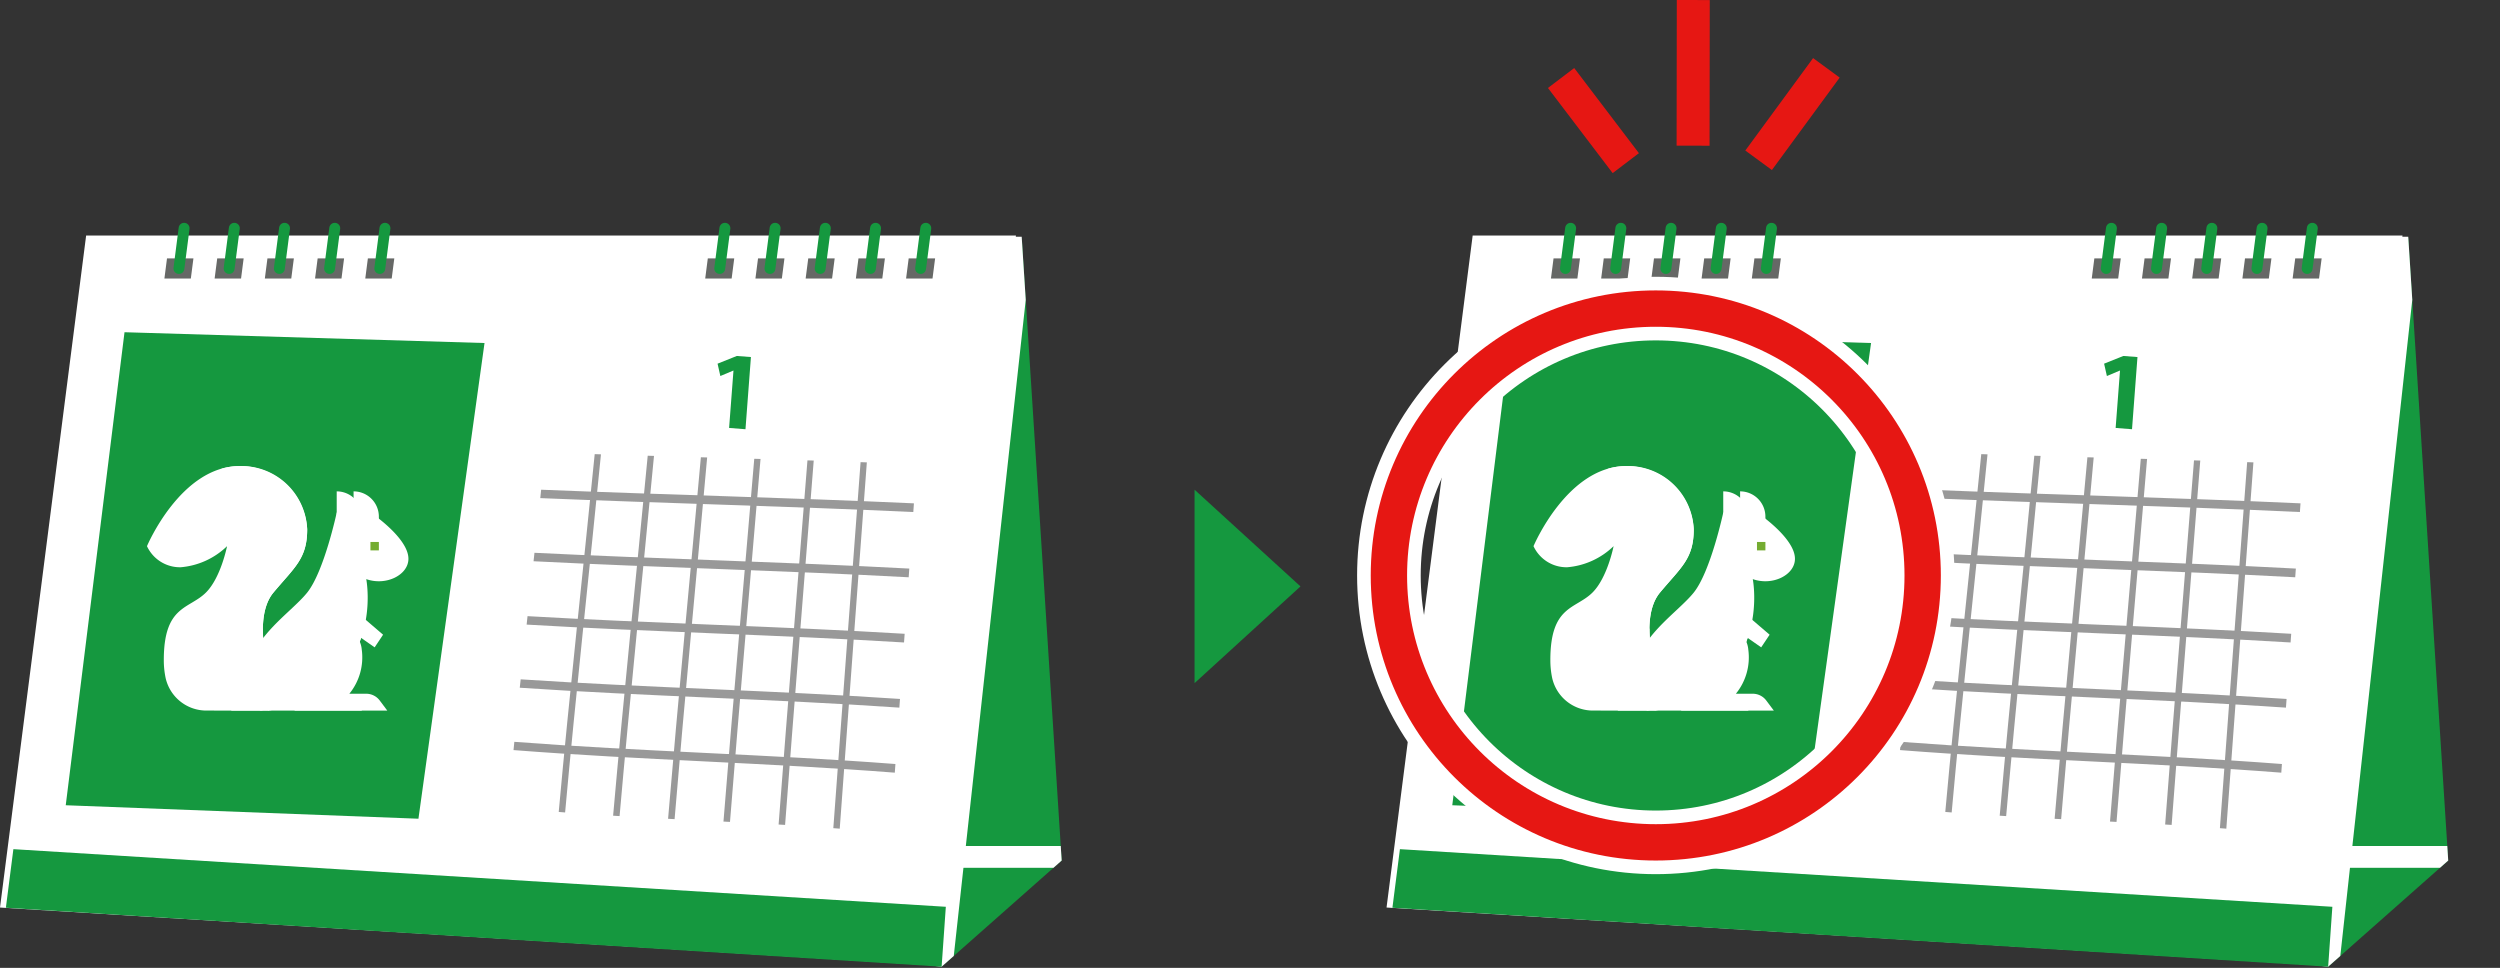
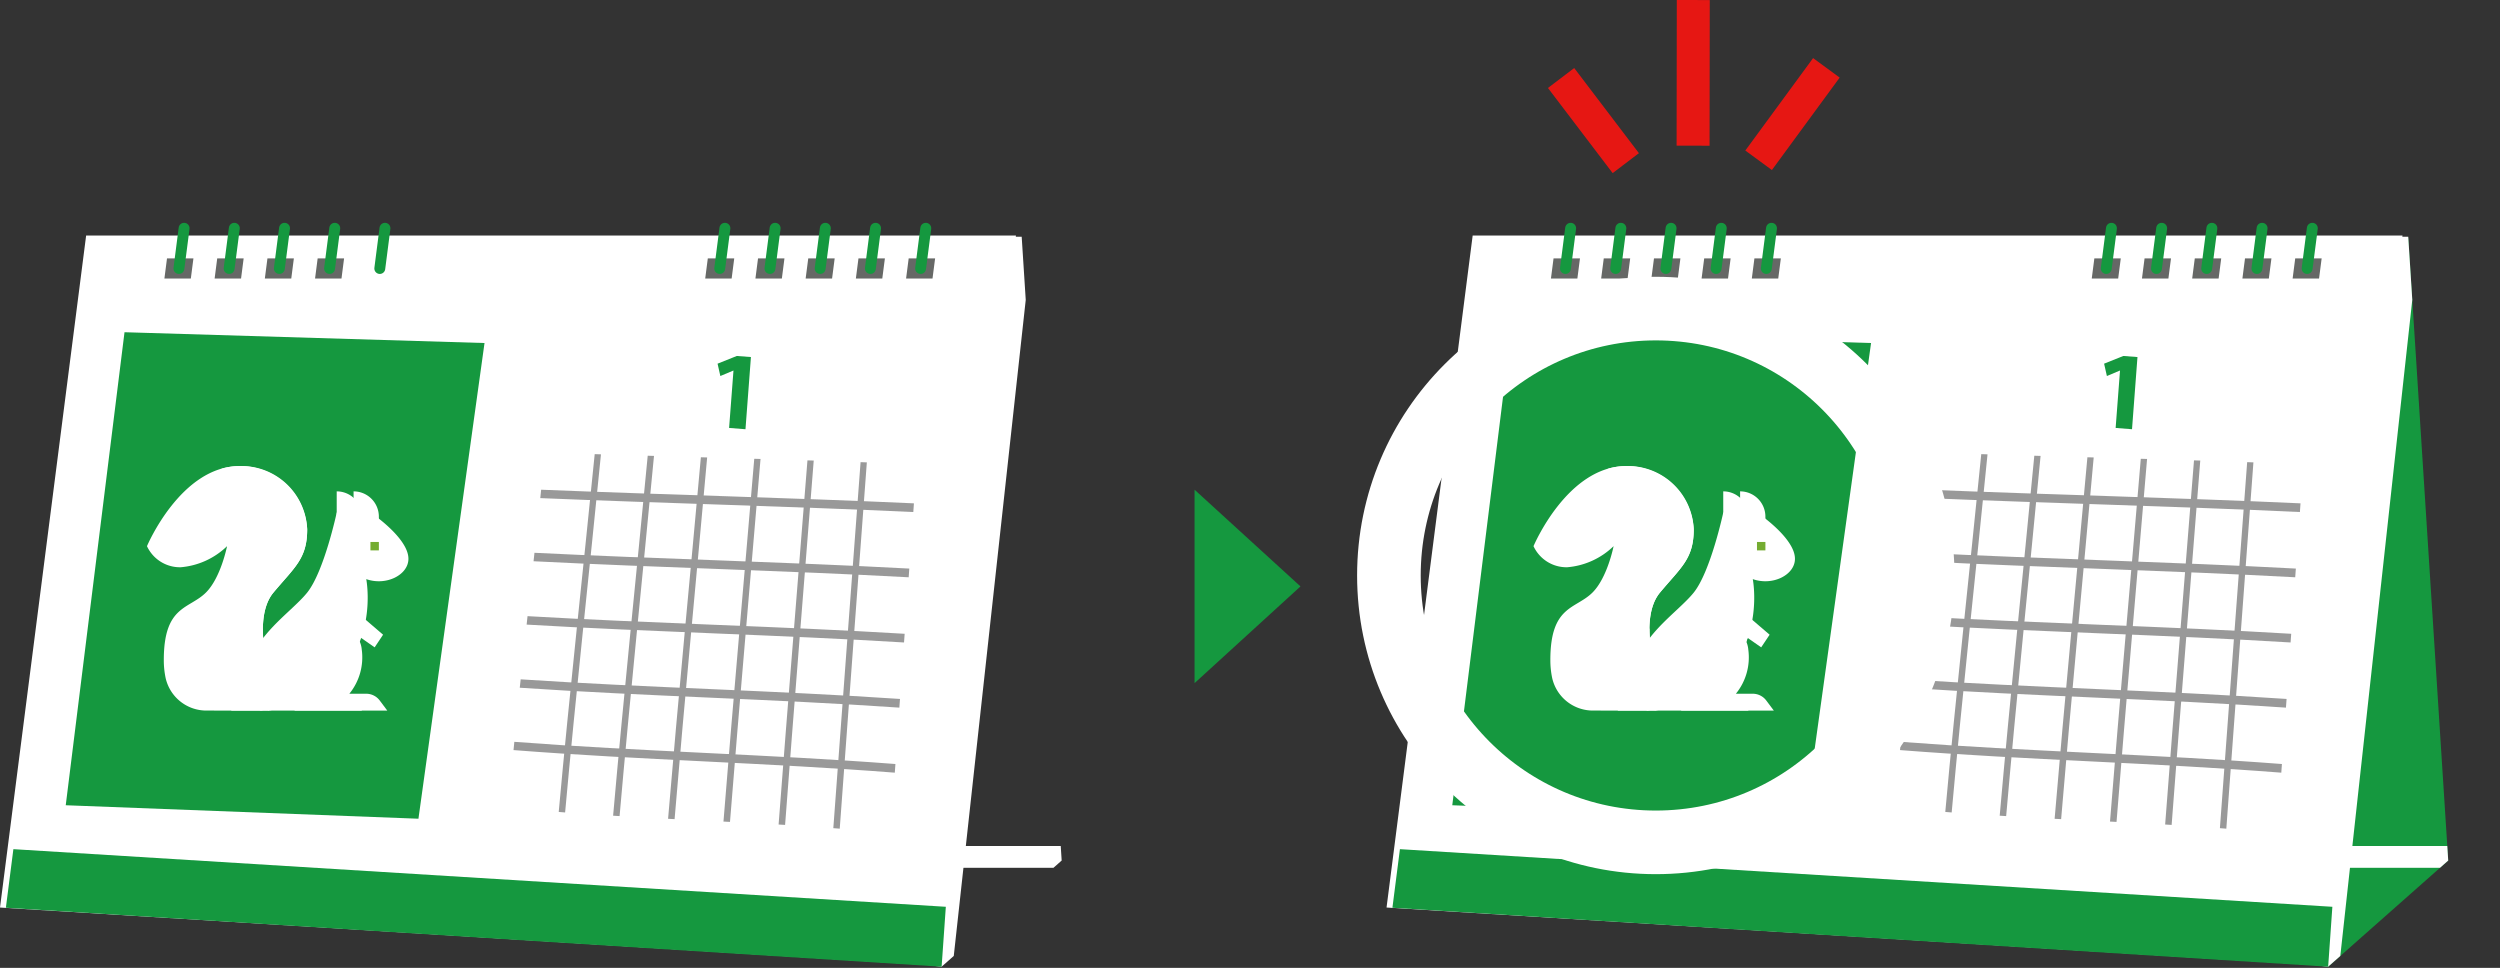
<svg xmlns="http://www.w3.org/2000/svg" id="レイヤー_1" data-name="レイヤー 1" viewBox="0 0 275.113 106.511">
  <rect x="0" y="0" width="275.113" height="106.511" fill="#333333" stroke="none" />
  <defs>
    <style>.cls-1,.cls-10,.cls-12,.cls-13,.cls-5,.cls-7{fill:none;}.cls-2{fill:#15983f;}.cls-3{fill:#fff;}.cls-4{fill:#666866;}.cls-5{stroke:#15983f;stroke-linecap:round;stroke-width:1.2px;}.cls-6{clip-path:url(#clip-path);}.cls-12,.cls-7{stroke:#fff;}.cls-10,.cls-12,.cls-13,.cls-7{stroke-miterlimit:10;}.cls-7{stroke-width:2.4px;}.cls-8{fill:#74ac31;}.cls-9{fill:#999;}.cls-10,.cls-13{stroke:#e61713;}.cls-10{stroke-width:3.628px;}.cls-11{clip-path:url(#clip-path-2);}.cls-12{stroke-width:7px;}.cls-13{stroke-width:4px;}</style>
    <clipPath id="clip-path" transform="translate(-162.931 -329.693)">
      <polygon id="SVGID" class="cls-1" points="275.363 355.742 173.041 355.742 163.564 429.689 266.551 436.073 279.763 424.391 275.363 355.742" />
    </clipPath>
    <clipPath id="clip-path-2" transform="translate(-162.931 -329.693)">
      <polygon id="SVGID-2" data-name="SVGID" class="cls-1" points="427.945 355.742 325.623 355.742 316.146 429.689 419.133 436.073 432.345 424.391 427.945 355.742" />
    </clipPath>
  </defs>
  <polygon class="cls-2" points="143.111 64.532 131.456 53.889 131.456 75.175 143.111 64.532" />
  <polygon class="cls-3" points="102.988 106.254 0 99.87 9.478 25.922 111.8 25.922 102.988 106.254" />
-   <polygon class="cls-2" points="103.621 106.38 112.433 26.049 116.833 94.698 103.621 106.38" />
  <polygon class="cls-4" points="21 30.652 18.092 30.652 18.377 28.439 21.286 28.439 21 30.652" />
  <line class="cls-5" x1="19.689" y1="29.546" x2="20.259" y2="25.12" />
  <polygon class="cls-4" points="26.527 30.652 23.618 30.652 23.903 28.439 26.812 28.439 26.527 30.652" />
  <line class="cls-5" x1="25.215" y1="29.546" x2="25.786" y2="25.12" />
  <polygon class="cls-4" points="32.053 30.652 29.144 30.652 29.43 28.439 32.338 28.439 32.053 30.652" />
  <line class="cls-5" x1="30.741" y1="29.546" x2="31.312" y2="25.12" />
  <polygon class="cls-4" points="37.579 30.652 34.67 30.652 34.956 28.439 37.864 28.439 37.579 30.652" />
  <line class="cls-5" x1="36.267" y1="29.546" x2="36.838" y2="25.12" />
-   <polygon class="cls-4" points="43.105 30.652 40.197 30.652 40.482 28.439 43.391 28.439 43.105 30.652" />
  <line class="cls-5" x1="41.794" y1="29.546" x2="42.364" y2="25.12" />
  <polygon class="cls-4" points="80.514 30.652 77.605 30.652 77.89 28.439 80.799 28.439 80.514 30.652" />
  <line class="cls-5" x1="79.202" y1="29.546" x2="79.773" y2="25.12" />
  <polygon class="cls-4" points="86.04 30.652 83.131 30.652 83.417 28.439 86.325 28.439 86.04 30.652" />
  <line class="cls-5" x1="84.728" y1="29.546" x2="85.299" y2="25.12" />
  <polygon class="cls-4" points="91.566 30.652 88.657 30.652 88.943 28.439 91.851 28.439 91.566 30.652" />
  <line class="cls-5" x1="90.254" y1="29.546" x2="90.825" y2="25.12" />
  <polygon class="cls-4" points="97.092 30.652 94.184 30.652 94.469 28.439 97.378 28.439 97.092 30.652" />
  <line class="cls-5" x1="95.781" y1="29.546" x2="96.351" y2="25.12" />
  <polygon class="cls-4" points="102.619 30.652 99.71 30.652 99.995 28.439 102.904 28.439 102.619 30.652" />
  <line class="cls-5" x1="101.307" y1="29.546" x2="101.878" y2="25.12" />
  <g class="cls-6">
    <line class="cls-7" x1="103.621" y1="106.38" x2="112.433" y2="26.049" />
    <line class="cls-7" x1="122.531" y1="94.299" x2="104.803" y2="94.299" />
    <polygon class="cls-2" points="104.084 99.787 0.786 93.404 0.008 99.854 103.621 106.38 104.084 99.787" />
  </g>
  <polygon class="cls-2" points="7.234 88.614 13.702 36.56 53.319 37.749 46.047 90.096 7.234 88.614" />
  <path class="cls-3" d="M195.344,407.891h10.207l-.835-1.114a1.855,1.855,0,0,0-1.485-.742h-1.855a6.331,6.331,0,0,0,1.365-4.85,2.8,2.8,0,0,0-2.765-2.573,2.7,2.7,0,0,0-1.848.464Z" transform="translate(-162.931 -329.693)" />
  <path class="cls-3" d="M192.56,407.891v-4.176s-1.856-6.031.464-8.815,3.712-3.712,3.712-6.96a7.234,7.234,0,0,0-7.424-6.959c-6.5,0-10.207,8.815-10.207,8.815a4,4,0,0,0,3.712,2.32,8.32,8.32,0,0,0,5.1-2.32s-.68,3.464-2.32,5.1c-1.856,1.856-4.64,1.392-4.64,7.423a9.567,9.567,0,0,0,.2,1.983,4.593,4.593,0,0,0,4.519,3.585Z" transform="translate(-162.931 -329.693)" />
  <path class="cls-3" d="M188.848,394.9c2.32-2.784,3.712-3.712,3.712-6.96a7.156,7.156,0,0,0-5.271-6.662,7.385,7.385,0,0,1,9.447,6.662c0,3.248-1.392,4.176-3.712,6.96s-.464,8.815-.464,8.815v4.176h-4.176v-4.176S186.529,397.684,188.848,394.9Z" transform="translate(-162.931 -329.693)" />
  <path class="cls-3" d="M201.84,387.476h2.783v-.927a2.783,2.783,0,0,0-2.783-2.784h0Z" transform="translate(-162.931 -329.693)" />
  <path class="cls-3" d="M189.312,404.179a8.023,8.023,0,0,1,2.547-5.33,18,18,0,0,0,.7,4.866v3.95c-.3.079-.607.157-.928.226A4,4,0,0,1,189.312,404.179Z" transform="translate(-162.931 -329.693)" />
  <path class="cls-3" d="M192.56,407.891a4,4,0,0,1-2.32-3.712c0-4.175,4.64-6.959,6.5-9.279s3.248-8.815,3.248-8.815H203.7s4.176,2.783,4.176,5.1c0,1.777-2.45,3.01-4.64,2.238C203.231,393.426,205.551,405.107,192.56,407.891Z" transform="translate(-162.931 -329.693)" />
-   <path class="cls-3" d="M198.653,397.874a1.8,1.8,0,0,1-.525-2.51h3.248v1.856l1.656,1.42a12.394,12.394,0,0,1-.6,1.875Z" transform="translate(-162.931 -329.693)" />
  <path class="cls-3" d="M199.056,394.436l-.292.389a1.857,1.857,0,0,0,.353,2.585l5.042,3.521.928-1.391-3.247-2.784v-2.32Z" transform="translate(-162.931 -329.693)" />
  <path class="cls-3" d="M192.56,407.891h10.207l-.835-1.114a1.855,1.855,0,0,0-1.484-.742h-1.856a6.331,6.331,0,0,0,1.365-4.85,2.8,2.8,0,0,0-2.765-2.573,2.7,2.7,0,0,0-1.848.464Z" transform="translate(-162.931 -329.693)" />
  <path class="cls-3" d="M199.984,387.476h2.783v-.927a2.783,2.783,0,0,0-2.783-2.784h0Z" transform="translate(-162.931 -329.693)" />
  <rect class="cls-8" x="40.765" y="59.64" width="0.928" height="0.928" />
  <path class="cls-9" d="M261.4,414.722c-13.973-1.089-27.985-1.394-41.958-2.485.035-.363.053-.545.089-.909,13.967,1.069,27.97,1.371,41.937,2.441l-.068.953Z" transform="translate(-162.931 -329.693)" />
  <path class="cls-9" d="M261.9,407.564c-13.913-.956-27.856-1.249-41.771-2.19.039-.369.059-.554.1-.923,13.905.923,27.838,1.217,41.742,2.157l-.069.956Z" transform="translate(-162.931 -329.693)" />
  <path class="cls-9" d="M262.416,400.394c-13.836-.846-27.694-1.151-41.532-1.967.04-.371.06-.557.1-.929,13.827.8,27.675,1.107,41.5,1.94l-.069.956Z" transform="translate(-162.931 -329.693)" />
  <path class="cls-9" d="M262.928,393.22c-13.755-.746-27.525-1.067-41.282-1.764.041-.373.061-.559.1-.931,13.746.682,27.5,1,41.249,1.737-.027.383-.041.575-.068.958Z" transform="translate(-162.931 -329.693)" />
  <path class="cls-9" d="M263.436,386.04c-13.678-.635-27.367-.963-41.049-1.532.038-.37.058-.555.095-.924,13.673.551,27.353.878,41.022,1.5l-.068.959Z" transform="translate(-162.931 -329.693)" />
  <path class="cls-9" d="M255.339,420.884l-.705-.056c.975-13.428,2.005-26.851,3-40.278l.688.025c-.989,13.437-2.01,26.871-2.982,40.309Z" transform="translate(-162.931 -329.693)" />
  <path class="cls-9" d="M249.327,420.471l-.714-.043c1.011-13.362,2.123-26.715,3.175-40.074l.69.021c-1.045,13.366-2.146,26.727-3.151,40.1Z" transform="translate(-162.931 -329.693)" />
  <path class="cls-9" d="M243.263,420.14l-.718-.037c1.06-13.313,2.266-26.615,3.388-39.923l.691.019c-1.114,13.315-2.307,26.622-3.361,39.941Z" transform="translate(-162.931 -329.693)" />
  <path class="cls-9" d="M237.167,419.835l-.717-.037c1.113-13.27,2.414-26.522,3.609-39.784l.691.019c-1.186,13.268-2.476,26.527-3.583,39.8Z" transform="translate(-162.931 -329.693)" />
  <path class="cls-9" d="M231.113,419.5l-.712-.043c1.159-13.215,2.549-26.408,3.808-39.614l.691.02c-1.252,13.214-2.632,26.414-3.787,39.637Z" transform="translate(-162.931 -329.693)" />
  <path class="cls-9" d="M225.116,419.1l-.7-.057c1.19-13.138,2.652-26.247,3.959-39.374l.689.021c-1.3,13.139-2.758,26.26-3.945,39.41Z" transform="translate(-162.931 -329.693)" />
  <path class="cls-2" d="M243.165,376.786l.481-6.313-.021,0-1.423.6-.306-1.359,2.114-.848,1.557.118-.6,7.944Z" transform="translate(-162.931 -329.693)" />
  <line class="cls-10" x1="178.91" y1="17.953" x2="171.789" y2="8.584" />
  <line class="cls-10" x1="186.316" y1="16.032" x2="186.338" y2="0.003" />
  <line class="cls-10" x1="193.526" y1="17.639" x2="200.985" y2="7.466" />
  <polygon class="cls-3" points="255.57 106.254 152.582 99.87 162.06 25.922 264.382 25.922 255.57 106.254" />
  <polygon class="cls-2" points="256.203 106.38 265.015 26.049 269.415 94.698 256.203 106.38" />
  <polygon class="cls-4" points="173.582 30.652 170.674 30.652 170.959 28.439 173.868 28.439 173.582 30.652" />
  <line class="cls-5" x1="172.271" y1="29.546" x2="172.841" y2="25.12" />
  <polygon class="cls-4" points="179.109 30.652 176.2 30.652 176.485 28.439 179.394 28.439 179.109 30.652" />
  <line class="cls-5" x1="177.797" y1="29.546" x2="178.368" y2="25.12" />
  <polygon class="cls-4" points="184.635 30.652 181.726 30.652 182.012 28.439 184.92 28.439 184.635 30.652" />
  <line class="cls-5" x1="183.323" y1="29.546" x2="183.894" y2="25.12" />
  <polygon class="cls-4" points="190.161 30.652 187.252 30.652 187.538 28.439 190.446 28.439 190.161 30.652" />
  <line class="cls-5" x1="188.849" y1="29.546" x2="189.42" y2="25.12" />
  <polygon class="cls-4" points="195.687 30.652 192.779 30.652 193.064 28.439 195.973 28.439 195.687 30.652" />
  <line class="cls-5" x1="194.376" y1="29.546" x2="194.946" y2="25.12" />
  <polygon class="cls-4" points="233.096 30.652 230.187 30.652 230.472 28.439 233.381 28.439 233.096 30.652" />
  <line class="cls-5" x1="231.784" y1="29.546" x2="232.355" y2="25.12" />
  <polygon class="cls-4" points="238.622 30.652 235.713 30.652 235.998 28.439 238.907 28.439 238.622 30.652" />
  <line class="cls-5" x1="237.31" y1="29.546" x2="237.881" y2="25.12" />
  <polygon class="cls-4" points="244.148 30.652 241.239 30.652 241.525 28.439 244.433 28.439 244.148 30.652" />
  <line class="cls-5" x1="242.836" y1="29.546" x2="243.407" y2="25.12" />
  <polygon class="cls-4" points="249.674 30.652 246.766 30.652 247.051 28.439 249.96 28.439 249.674 30.652" />
  <line class="cls-5" x1="248.363" y1="29.546" x2="248.933" y2="25.12" />
  <polygon class="cls-4" points="255.201 30.652 252.292 30.652 252.577 28.439 255.486 28.439 255.201 30.652" />
  <line class="cls-5" x1="253.889" y1="29.546" x2="254.46" y2="25.12" />
  <g class="cls-11">
    <line class="cls-7" x1="256.203" y1="106.38" x2="265.015" y2="26.049" />
    <line class="cls-7" x1="275.113" y1="94.299" x2="257.385" y2="94.299" />
    <polygon class="cls-2" points="256.666 99.787 153.368 93.404 152.59 99.854 256.203 106.38 256.666 99.787" />
  </g>
  <polygon class="cls-2" points="159.816 88.614 166.284 36.56 205.901 37.749 198.629 90.096 159.816 88.614" />
  <path class="cls-3" d="M347.926,407.891h10.207l-.835-1.114a1.857,1.857,0,0,0-1.485-.742h-1.856a6.329,6.329,0,0,0,1.366-4.85,2.8,2.8,0,0,0-2.765-2.573,2.7,2.7,0,0,0-1.848.464Z" transform="translate(-162.931 -329.693)" />
  <path class="cls-3" d="M345.142,407.891v-4.176s-1.856-6.031.464-8.815,3.712-3.712,3.712-6.96a7.234,7.234,0,0,0-7.424-6.959c-6.5,0-10.207,8.815-10.207,8.815a4,4,0,0,0,3.712,2.32,8.316,8.316,0,0,0,5.1-2.32s-.679,3.464-2.319,5.1c-1.856,1.856-4.64,1.392-4.64,7.423a9.567,9.567,0,0,0,.2,1.983,4.593,4.593,0,0,0,4.519,3.585Z" transform="translate(-162.931 -329.693)" />
  <path class="cls-3" d="M341.43,394.9c2.32-2.784,3.712-3.712,3.712-6.96a7.156,7.156,0,0,0-5.271-6.662,7.385,7.385,0,0,1,9.447,6.662c0,3.248-1.392,4.176-3.712,6.96s-.464,8.815-.464,8.815v4.176h-4.176v-4.176S339.111,397.684,341.43,394.9Z" transform="translate(-162.931 -329.693)" />
  <path class="cls-3" d="M354.421,387.476h2.784v-.927a2.783,2.783,0,0,0-2.784-2.784h0Z" transform="translate(-162.931 -329.693)" />
  <path class="cls-3" d="M341.894,404.179a8.023,8.023,0,0,1,2.547-5.33,18,18,0,0,0,.7,4.866v3.95c-.3.079-.607.157-.928.226A4,4,0,0,1,341.894,404.179Z" transform="translate(-162.931 -329.693)" />
  <path class="cls-3" d="M345.142,407.891a4,4,0,0,1-2.32-3.712c0-4.175,4.64-6.959,6.5-9.279s3.248-8.815,3.248-8.815h3.711s4.176,2.783,4.176,5.1c0,1.777-2.45,3.01-4.64,2.238C355.813,393.426,358.133,405.107,345.142,407.891Z" transform="translate(-162.931 -329.693)" />
  <path class="cls-3" d="M351.235,397.874a1.8,1.8,0,0,1-.525-2.51h3.247v1.856l1.657,1.42a12.394,12.394,0,0,1-.6,1.875Z" transform="translate(-162.931 -329.693)" />
  <path class="cls-3" d="M351.638,394.436l-.292.389a1.857,1.857,0,0,0,.353,2.585l5.042,3.521.928-1.391-3.248-2.784v-2.32Z" transform="translate(-162.931 -329.693)" />
  <path class="cls-3" d="M345.142,407.891h10.207l-.835-1.114a1.855,1.855,0,0,0-1.484-.742h-1.856a6.331,6.331,0,0,0,1.365-4.85,2.8,2.8,0,0,0-2.765-2.573,2.7,2.7,0,0,0-1.848.464Z" transform="translate(-162.931 -329.693)" />
  <path class="cls-3" d="M352.566,387.476h2.783v-.927a2.783,2.783,0,0,0-2.783-2.784h0Z" transform="translate(-162.931 -329.693)" />
  <rect class="cls-8" x="193.347" y="59.64" width="0.928" height="0.928" />
  <path class="cls-9" d="M413.977,414.722c-13.973-1.089-27.985-1.394-41.958-2.485.035-.363.053-.545.089-.909,13.966,1.069,27.97,1.371,41.937,2.441l-.068.953Z" transform="translate(-162.931 -329.693)" />
  <path class="cls-9" d="M414.487,407.564c-13.913-.956-27.856-1.249-41.771-2.19.039-.369.058-.554.1-.923,13.9.923,27.838,1.217,41.742,2.157l-.069.956Z" transform="translate(-162.931 -329.693)" />
  <path class="cls-9" d="M415,400.394c-13.836-.846-27.695-1.151-41.532-1.967.04-.371.06-.557.1-.929,13.827.8,27.674,1.107,41.5,1.94l-.069.956Z" transform="translate(-162.931 -329.693)" />
  <path class="cls-9" d="M415.51,393.22c-13.755-.746-27.525-1.067-41.282-1.764.04-.373.061-.559.1-.931,13.746.682,27.5,1,41.249,1.737-.027.383-.041.575-.068.958Z" transform="translate(-162.931 -329.693)" />
  <path class="cls-9" d="M416.018,386.04c-13.678-.635-27.367-.963-41.049-1.532l.1-.924c13.673.551,27.353.878,41.022,1.5l-.068.959Z" transform="translate(-162.931 -329.693)" />
  <path class="cls-9" d="M407.921,420.884l-.7-.056c.975-13.428,2-26.851,3-40.278l.688.025c-.989,13.437-2.01,26.871-2.982,40.309Z" transform="translate(-162.931 -329.693)" />
  <path class="cls-9" d="M401.909,420.471l-.714-.043c1.011-13.362,2.123-26.715,3.175-40.074l.69.021c-1.045,13.366-2.146,26.727-3.151,40.1Z" transform="translate(-162.931 -329.693)" />
  <path class="cls-9" d="M395.845,420.14l-.718-.037c1.06-13.313,2.266-26.615,3.388-39.923l.691.019c-1.114,13.315-2.307,26.622-3.361,39.941Z" transform="translate(-162.931 -329.693)" />
  <path class="cls-9" d="M389.749,419.835l-.717-.037c1.113-13.27,2.414-26.522,3.608-39.784l.692.019c-1.186,13.268-2.476,26.527-3.583,39.8Z" transform="translate(-162.931 -329.693)" />
  <path class="cls-9" d="M383.7,419.5l-.712-.043c1.159-13.215,2.549-26.408,3.808-39.614l.691.02C386.23,393.08,384.85,406.28,383.7,419.5Z" transform="translate(-162.931 -329.693)" />
  <path class="cls-9" d="M377.7,419.1l-.7-.057c1.19-13.138,2.652-26.247,3.959-39.374l.689.021c-1.3,13.139-2.758,26.26-3.945,39.41Z" transform="translate(-162.931 -329.693)" />
  <path class="cls-2" d="M395.747,376.786l.481-6.313-.021,0-1.423.6-.307-1.359,2.115-.848,1.557.118-.6,7.944Z" transform="translate(-162.931 -329.693)" />
  <circle class="cls-12" cx="182.212" cy="63.328" r="29.369" />
-   <circle class="cls-13" cx="182.212" cy="63.328" r="29.369" />
</svg>